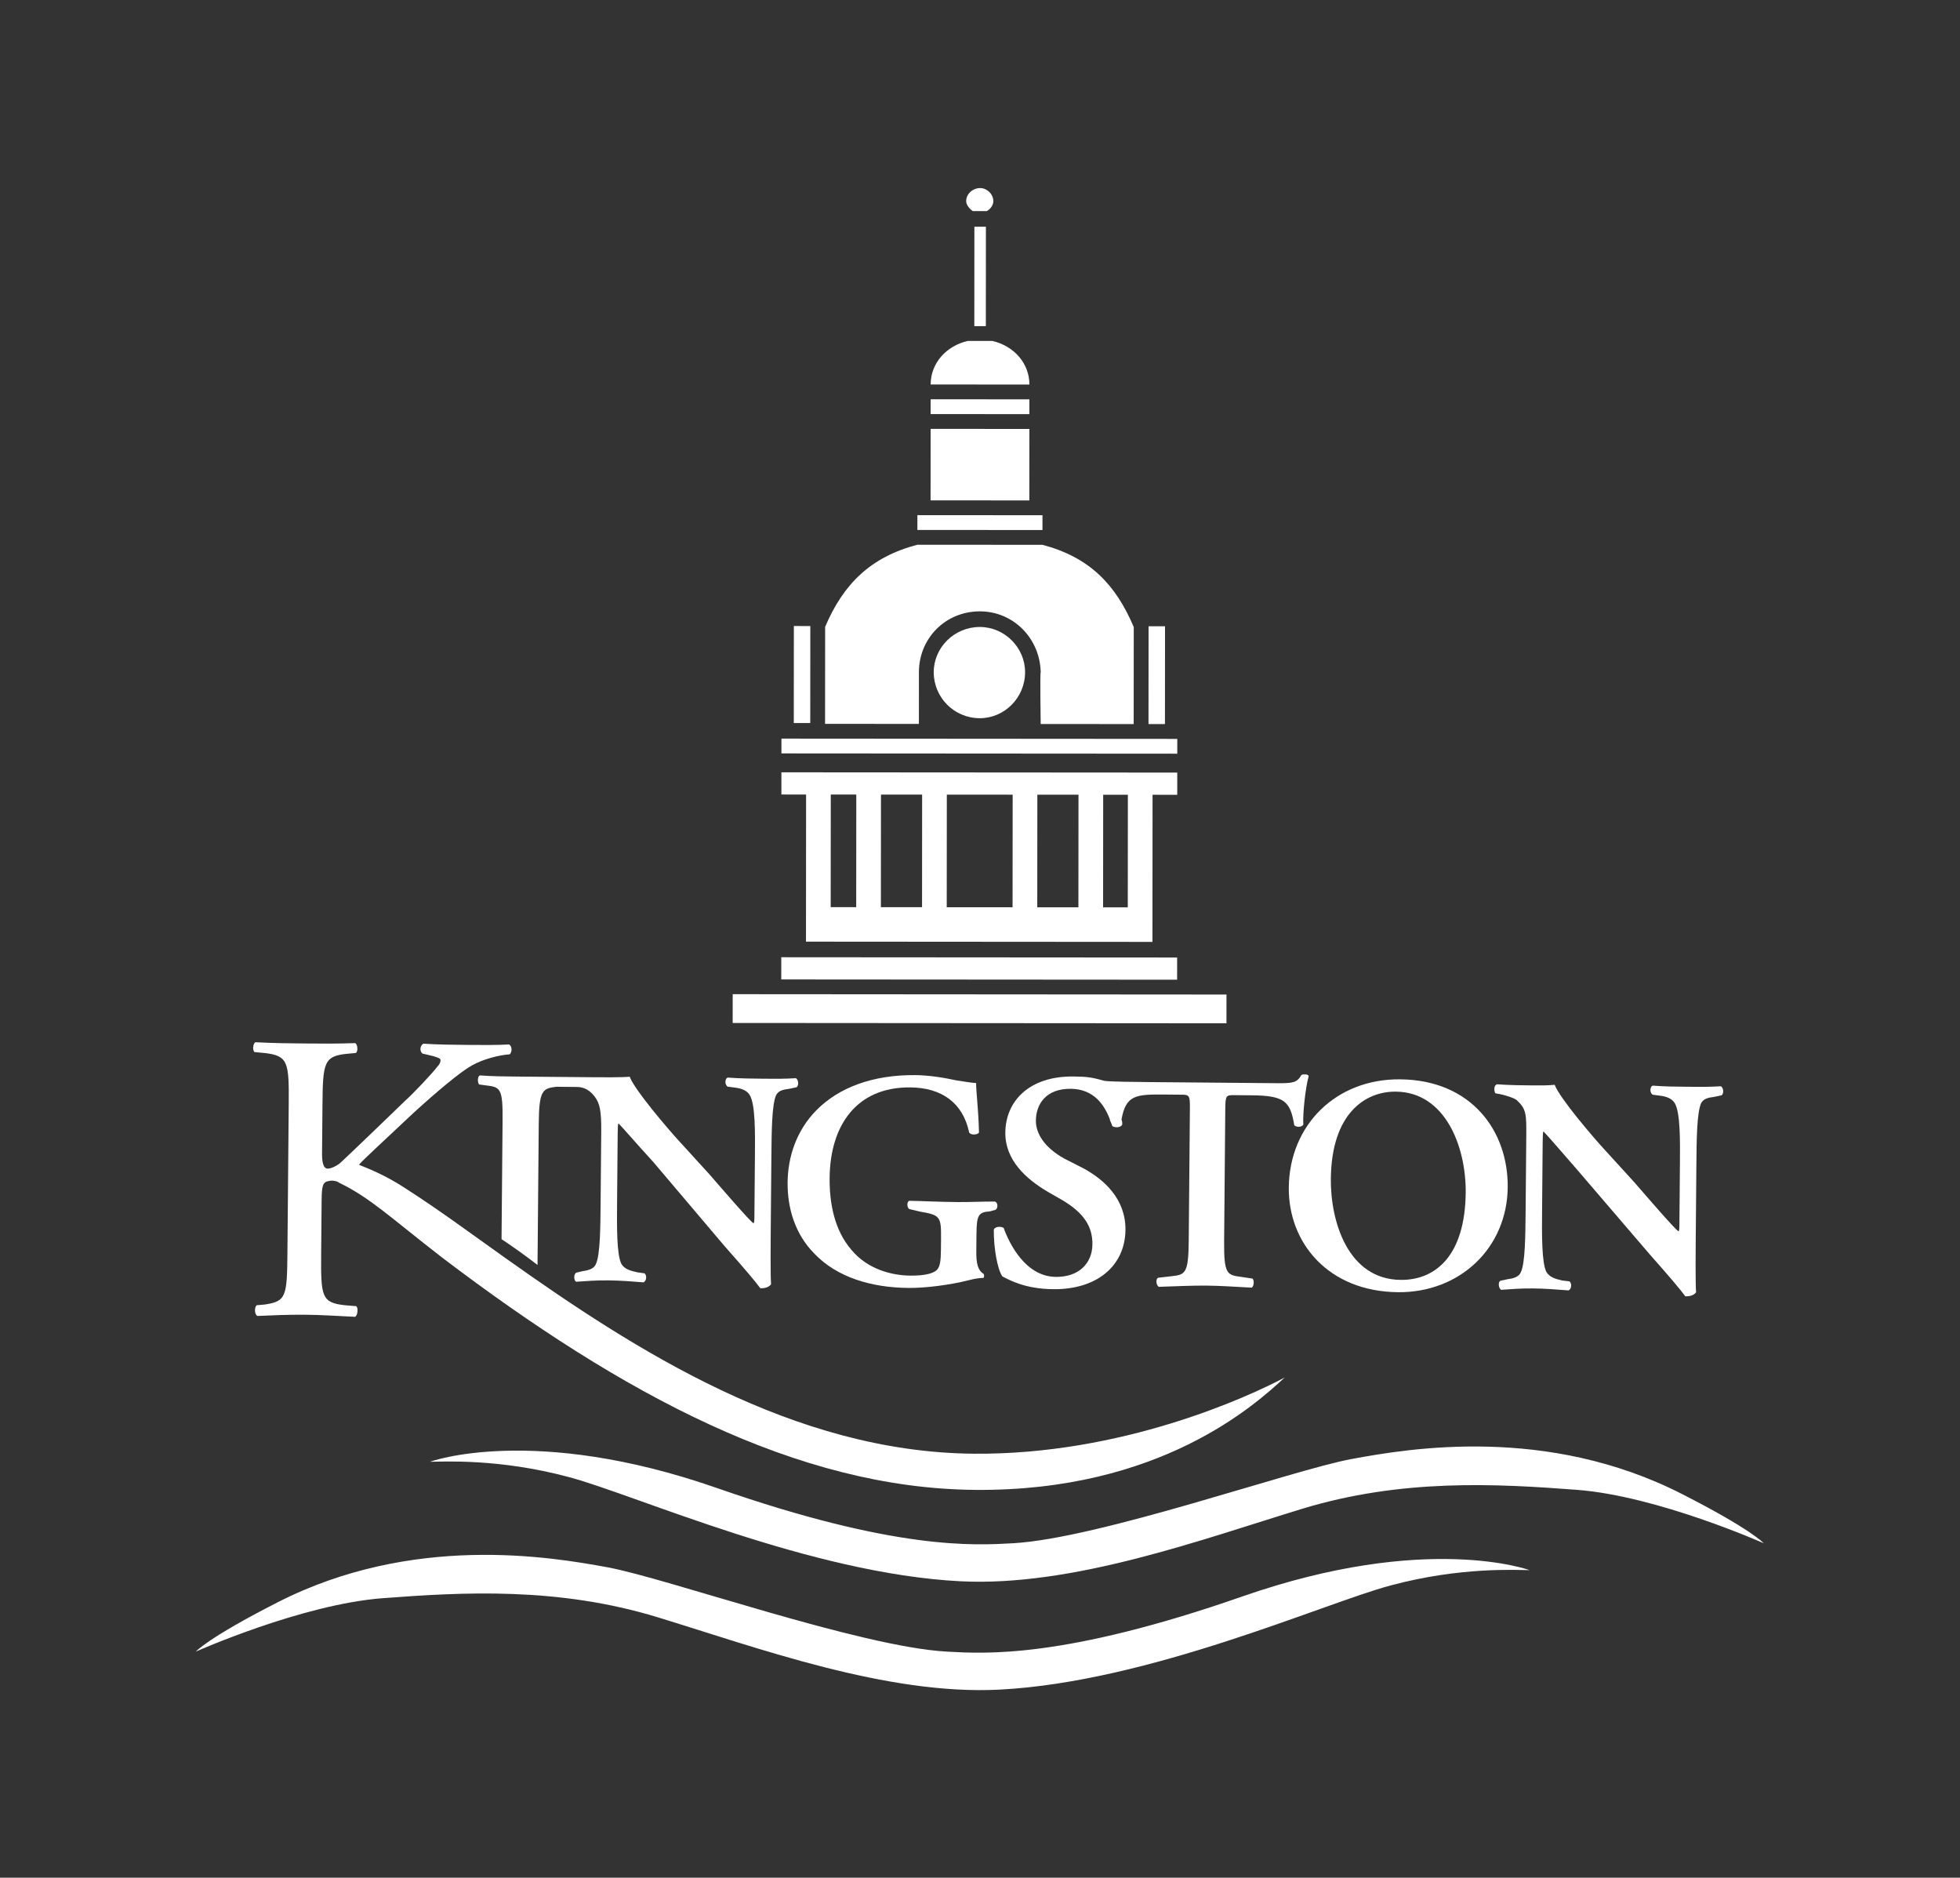
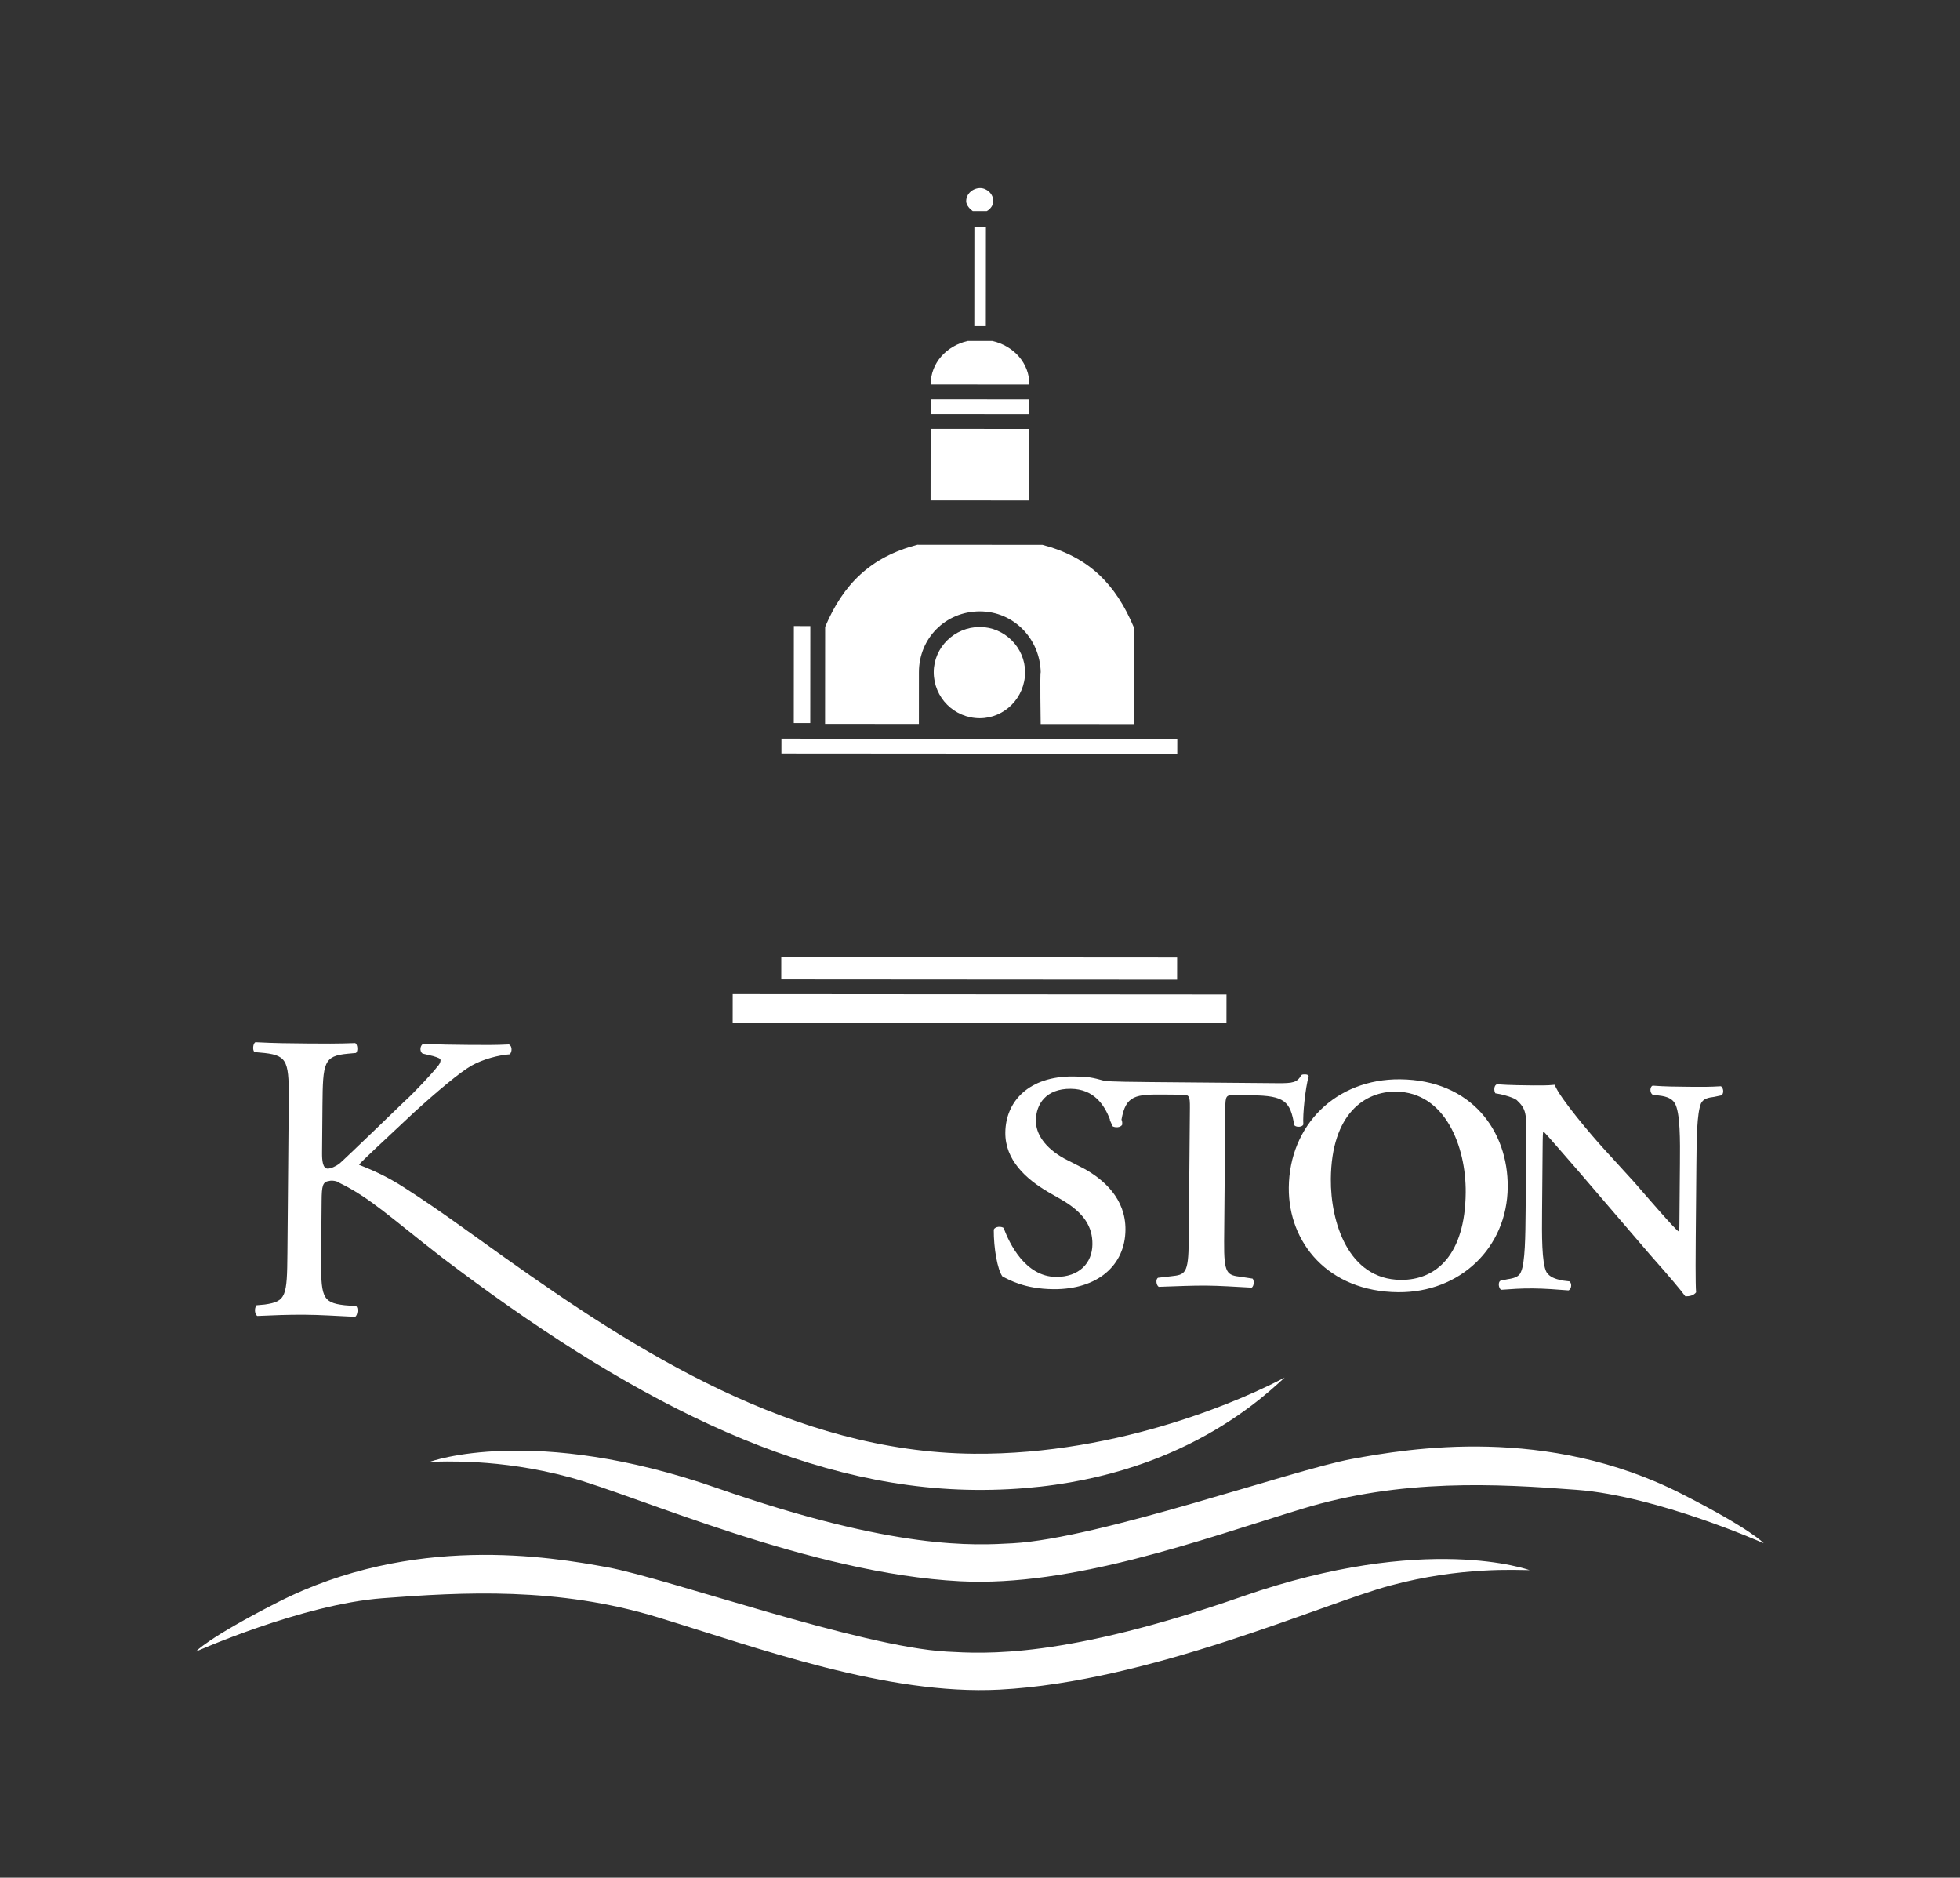
<svg xmlns="http://www.w3.org/2000/svg" viewBox="0 0 833.187 798.067" height="798.067" width="833.187" xml:space="preserve" version="1.1">
  <rect x="0" y="0" width="833.187" height="798.067" fill="#333333" stroke="none" />
  <defs />
  <g transform="matrix(1.333,0,0,-1.333,0,798.067)">
    <g transform="scale(0.1)">
      <path style="fill:#ffffff;fill-opacity:1;fill-rule:nonzero;stroke:none" d="m 1371.25,1326.2 c 0,0 328.12,121.06 915.39,-83.84 570.8,-199.11 821.85,-182.66 942.7,-176.04 276.54,15.18 890.75,233.47 1080.99,268.67 184.89,34.21 622.92,107.81 1052.92,-111.27 224.31,-114.28 261.21,-157.31 261.21,-157.31 0,0 -337.92,150.63 -595.15,170.24 -257.24,19.58 -559.74,36.51 -878.54,-60.97 -318.78,-97.5 -730.74,-248.91 -1088.83,-230.481 -478.15,24.582 -1031.04,273.821 -1246.6,331.881 -225.51,60.71 -405.52,49.12 -444.09,49.12" />
      <path style="fill:#ffffff;fill-opacity:1;fill-rule:nonzero;stroke:none" d="m 4877.69,980.66 c 0,0 -328.13,121.09 -915.44,-83.789 C 3391.48,697.742 3140.44,714.191 3019.58,720.852 2743.03,735.988 2128.82,954.262 1938.6,989.5 1753.69,1023.71 1315.66,1097.29 885.629,878.23 661.359,763.93 624.461,720.898 624.461,720.898 c 0,0 337.937,150.641 595.149,170.231 257.22,19.601 559.74,36.543 878.5,-60.969 318.79,-97.488 730.78,-248.898 1088.88,-230.5 478.14,24.59 1030.99,273.879 1246.56,331.899 225.52,60.73 405.54,49.101 444.14,49.101" />
-       <path style="fill:#ffffff;fill-opacity:1;fill-rule:nonzero;stroke:none" d="m 3113.96,2051.56 c 0.52,60.24 5.85,70.7 42.6,72.98 l 18.45,5.07 c 7.89,5.18 8.04,23.54 -2.43,26.26 -41.96,0.36 -76.09,-1.97 -118.09,-1.63 -68.25,0.63 -115.46,3.64 -154.84,4.02 -7.9,-2.58 -8.04,-20.88 -0.21,-26.23 l 34.03,-8.14 c 65.53,-11.07 68.1,-16.3 67.49,-87.08 l -0.3,-34.08 c -0.31,-36.69 -3.08,-52.4 -11.06,-62.8 -10.59,-13.01 -39.53,-20.63 -86.78,-20.2 -57.73,0.5 -136.31,19.52 -188.24,82.9 -54.56,63.35 -69.57,149.98 -68.87,228.6 1.44,165.08 83.89,290.14 257.11,288.62 99.74,-0.83 167.57,-48.61 187.73,-143.16 5.15,-10.5 28.77,-8.07 31.47,-0.25 -1.91,78.65 -9.36,128.5 -9.11,157.32 -13.11,0.12 -41.93,5.61 -62.91,8.42 -36.67,8.19 -86.47,16.48 -131.08,16.86 -136.46,1.19 -244.42,-39.81 -315.94,-112.56 -63.57,-64.96 -90.54,-148.59 -91.26,-229.83 -0.73,-83.83 24.8,-165.32 84.65,-226.12 72.8,-76.63 182.76,-109.03 300.88,-110.06 55.11,-0.47 131.29,9.33 191.8,24.52 18.41,5.09 36.83,7.55 47.28,7.46 2.66,2.6 2.75,10.45 0.14,13.1 -18.28,10.64 -23.33,34.28 -22.98,70.95 l 0.47,55.06" />
      <path style="fill:#ffffff;fill-opacity:1;fill-rule:nonzero;stroke:none" d="m 4451.22,2506.38 c 157.46,-1.38 224.2,-174.91 222.94,-321.68 -1.77,-199.14 -94.34,-279.57 -207.2,-278.59 -167.94,1.42 -224.08,185.41 -222.87,321.66 1.81,209.67 110.01,279.47 207.13,278.61 m 13.48,39.2 c -204.73,1.78 -353,-146.3 -354.72,-345.46 -1.52,-175.59 125.69,-331.33 348.74,-333.28 196.84,-1.68 347.75,141.13 349.41,335.05 1.56,178.18 -115.09,341.69 -343.43,343.69" />
      <path style="fill:#ffffff;fill-opacity:1;fill-rule:nonzero;stroke:none" d="m 5409.81,2275.28 c 0.71,78.62 1.44,162.46 14.83,193.77 8.02,15.66 23.79,18.19 42.18,20.62 l 23.67,5.03 c 7.9,7.81 5.45,23.56 -2.37,28.86 -36.77,-2.3 -60.41,-2.1 -102.38,-1.72 -39.36,0.32 -76.12,0.65 -115.46,3.62 -7.91,-2.55 -10.69,-20.88 -0.25,-28.83 l 20.98,-2.81 c 26.21,-2.84 41.87,-10.86 49.63,-24.02 18.13,-28.98 17.33,-120.69 16.68,-194.08 l -1.67,-191.3 c -0.14,-15.71 -0.17,-20.96 -2.81,-23.55 -10.46,5.34 -101.41,110.94 -140.38,155.85 l -98.78,108.31 c -33.78,36.97 -140.34,161.08 -155.72,203.14 -23.66,-2.43 -47.23,-2.19 -68.25,-2.02 -23.62,0.18 -78.71,0.7 -115.46,3.61 -10.52,-2.51 -10.68,-20.85 -5.49,-28.75 l 15.75,-2.78 c 13.06,-2.72 41.86,-10.83 52.29,-18.79 31.25,-29.12 31.11,-44.83 30.47,-120.82 l -2.05,-233.22 c -0.71,-78.62 -1.45,-165.11 -14.84,-193.79 -5.36,-15.71 -23.78,-20.78 -42.19,-23.24 l -23.67,-5.07 c -7.93,-5.16 -5.42,-23.5 2.4,-28.83 34.1,2.31 60.38,4.74 102.4,4.38 36.71,-0.34 76.08,-3.32 112.78,-6.24 10.58,5.16 10.71,23.49 2.85,28.81 l -23.58,2.82 c -23.55,5.46 -39.25,10.82 -49.63,26.65 -15.46,28.95 -14.67,120.67 -14.02,194.03 l 1.63,191.33 c 0.49,52.4 0.56,62.87 3.17,62.84 15.66,-15.86 46.8,-52.81 109.19,-124.11 l 228.63,-266.69 c 70.17,-79.22 98.73,-113.56 114.3,-134.64 13.11,-0.14 26.28,2.38 34.25,12.8 -2.44,23.61 -1.38,144.14 -1.14,172.96 l 2.06,235.87" />
      <path style="fill:#ffffff;fill-opacity:1;fill-rule:nonzero;stroke:none" d="m 3359.15,1876.46 c -91.85,0.78 -141.49,30.03 -162.41,40.7 -15.55,21.1 -28.06,89.37 -27.54,149.63 5.35,10.43 23.72,10.28 31.54,4.96 17.94,-49.96 69.49,-155.22 166.6,-156.08 73.5,-0.62 115.87,43.55 116.4,103.82 0.48,55.05 -25.38,99.83 -98.5,142.4 l -41.8,23.92 c -73.11,42.57 -138.2,103.42 -137.42,189.89 0.88,99.6 75.06,180.2 216.79,178.96 47.25,-0.43 60.31,-3.12 99.61,-13.99 20.94,-2.77 99.67,-3.49 149.54,-3.92 l 401.56,-3.5 c 49.86,-0.41 63,2.09 76.33,25.57 2.65,2.56 7.89,2.52 10.51,2.51 5.26,-0.05 10.52,-0.08 13.1,-5.36 -10.86,-39.21 -19.47,-123 -17.1,-154.46 -2.71,-7.89 -21.08,-10.32 -28.91,-2.37 -12.45,76.09 -30.65,94.63 -135.65,95.51 l -57.71,0.53 c -23.62,0.18 -26.27,-2.4 -26.6,-41.74 l -3.72,-424.5 c -0.9,-104.83 9.54,-107.53 54.1,-113.15 l 36.7,-5.59 c 5.21,-5.27 5.06,-23.61 -2.87,-28.8 -57.72,3.14 -102.28,6.13 -144.3,6.48 -44.59,0.43 -89.27,-1.81 -152.26,-3.87 -7.83,5.28 -10.28,23.65 -2.38,28.84 l 42.05,4.88 c 44.65,4.84 55.18,7.37 56.08,112.2 l 3.74,424.54 c 0.32,39.3 -2.28,41.92 -25.89,42.12 l -55.1,0.5 c -91.87,0.8 -123.38,-1.54 -137.18,-80.05 2.58,-5.3 2.51,-10.51 2.45,-15.76 -5.32,-10.4 -23.67,-10.27 -31.51,-4.95 -2.53,7.87 -5.16,13.12 -7.74,18.41 l 0.06,2.62 c -17.97,47.33 -51.65,97.42 -125.16,98.06 -78.74,0.68 -110.64,-48.84 -111.1,-101.25 -0.37,-41.91 28.11,-86.71 90.8,-121.33 l 62.7,-32.02 c 62.73,-34.61 133.04,-95.49 132.16,-195.08 -0.98,-112.68 -88.28,-190.54 -229.97,-189.28" />
      <path style="fill:#ffffff;fill-opacity:1;fill-rule:nonzero;stroke:none" d="m 4096.8,1594.82 c -116.02,-61.88 -519.18,-247.06 -991.59,-242.94 -574.75,5 -1078.45,329.12 -1493.2,623.64 -130.43,92.87 -208.66,151.2 -315.67,220.28 -67.84,45.16 -125.39,66.61 -151.54,77.34 10.61,13 37.05,36.33 55.58,54.54 l 119.11,111.65 c 74.06,67.48 148.07,129.73 185.03,150.39 36.91,20.63 86.89,33.31 121.04,35.61 7.93,7.8 8.09,26.15 -2.37,31.48 -39.37,-2.27 -83.98,-1.86 -128.6,-1.5 -47.26,0.43 -99.74,0.88 -144.33,3.9 -10.55,-5.15 -13.34,-23.49 -2.89,-31.46 l 34.03,-8.11 c 18.35,-5.45 23.56,-8.09 23.52,-13.34 -0.06,-5.25 -2.74,-13.09 -10.67,-20.83 -13.3,-18.28 -76.88,-85.84 -103.33,-109.22 0,0 -190.58,-184.4 -209.07,-199.98 -10.61,-7.74 -26.39,-15.48 -36.91,-15.39 -15.75,0.14 -18.15,26.38 -17.91,49.98 l 1.31,151.98 c 1.21,136.26 4.01,157.2 80.19,164.38 l 26.27,2.4 c 7.9,5.18 5.51,28.8 -2.37,31.45 -57.74,-2.08 -102.37,-1.71 -152.227,-1.26 -60.375,0.52 -102.355,0.86 -165.324,4.06 -7.902,-2.57 -10.723,-26.13 -2.906,-31.43 l 31.453,-2.91 c 76.07,-8.5 78.512,-29.48 77.308,-165.76 l -4.129,-471.7 c -1.203,-138.9 -3.964,-154.6 -72.3,-164.48 l -26.254,-2.38 c -7.977,-10.43 -5.5,-28.8 2.32,-34.08 52.504,2.14 97.156,4.38 152.266,3.87 49.873,-0.42 94.463,-3.42 160.043,-6.63 7.91,5.19 10.76,28.75 2.91,34.06 l -36.7,2.94 c -73.41,8.5 -75.89,26.86 -74.68,165.76 l 1.46,167.71 c 0.43,47.15 3.17,60.27 24.17,62.7 7.9,2.54 26.26,-0.22 31.46,-5.54 99.3,-48.01 164.39,-111.48 328.61,-238.7 576.24,-437.44 1132.66,-735.83 1699.54,-740.76 590.46,-5.16 894.74,272.6 987.35,358.28" />
-       <path style="fill:#ffffff;fill-opacity:1;fill-rule:nonzero;stroke:none" d="m 2459.97,2300.97 -2.05,-235.83 c -0.27,-28.84 -1.33,-149.39 1.09,-173 -7.94,-10.41 -21.09,-12.9 -34.22,-12.8 -15.56,21.12 -44.12,55.44 -114.3,134.64 l -226.03,266.71 c -64.99,71.29 -96.16,108.26 -111.75,124.09 -2.64,0.05 -2.73,-10.46 -3.19,-62.85 l -1.67,-191.32 c -0.64,-73.35 -1.43,-165.06 14.04,-194.05 10.38,-15.79 26.08,-21.18 52.29,-26.65 l 20.95,-2.78 c 7.84,-5.32 7.69,-23.66 -2.86,-28.84 -36.73,2.95 -73.47,5.91 -112.81,6.23 -39.38,0.34 -68.26,-2.01 -102.4,-4.31 -7.84,5.28 -7.66,23.63 0.25,28.82 l 21.04,5.06 c 18.39,2.46 36.81,7.51 42.19,23.2 13.4,28.7 14.15,115.19 14.83,193.81 l 1.98,227.98 c 0.56,65.53 -4.47,89.15 -20.01,110.24 -15.59,21.1 -33.86,31.74 -57.47,31.95 l -65.62,0.58 c -44.66,-4.87 -55.23,-12.64 -56.15,-117.44 l -3.93,-450.74 c -33.87,26.48 -86.06,63.64 -114.77,82.26 l 3.31,377.33 c 0.9,104.81 -6.95,107.52 -54.14,113.17 l -20.96,2.79 c -5.18,7.92 -5.03,26.24 2.86,28.82 41.97,-2.99 76.08,-3.3 120.71,-3.67 44.63,-0.4 202.08,-1.76 244.08,-2.14 20.98,-0.19 89.22,-0.77 112.87,1.65 15.37,-42.07 121.91,-166.18 155.68,-203.15 l 98.81,-108.33 c 38.97,-44.88 129.91,-150.51 140.36,-155.85 2.63,2.64 2.69,7.85 2.83,23.57 l 1.66,191.31 c 0.67,73.37 1.45,165.09 -16.66,194.09 -7.76,13.18 -23.43,21.16 -49.66,24 l -20.98,2.81 c -10.4,7.96 -7.65,26.29 0.25,28.82 39.35,-2.96 76.09,-3.26 115.46,-3.63 42.01,-0.34 65.61,-0.56 102.39,1.73 7.82,-5.29 10.31,-21.03 2.36,-28.85 l -23.66,-5.02 c -18.39,-2.46 -34.17,-4.96 -42.17,-20.6 -13.41,-31.33 -14.14,-115.21 -14.83,-193.81" />
      <path style="fill:#ffffff;fill-opacity:1;fill-rule:nonzero;stroke:none" d="m 2491.49,2934.87 1262.4,-0.89 -0.06,-70.76 -1262.37,0.87 0.03,70.78" />
      <path style="fill:#ffffff;fill-opacity:1;fill-rule:nonzero;stroke:none" d="m 2336.57,2817.07 1574.72,-1.14 -0.11,-91.73 -1574.7,1.13 0.09,91.74" />
      <path style="fill:#ffffff;fill-opacity:1;fill-rule:nonzero;stroke:none" d="m 2492.01,3631.95 1262.37,-0.9 -0.05,-47.16 -1262.36,0.88 0.04,47.18" />
      <path style="fill:#ffffff;fill-opacity:1;fill-rule:nonzero;stroke:none" d="m 2531.63,3990.95 52.49,-0.05 -0.24,-309.23 -52.48,0.04 0.23,309.24" />
-       <path style="fill:#ffffff;fill-opacity:1;fill-rule:nonzero;stroke:none" d="m 3662.82,3990.15 52.47,-0.03 -0.24,-311.87 -52.48,0.06 0.25,311.84" />
      <path style="fill:#ffffff;fill-opacity:1;fill-rule:nonzero;stroke:none" d="m 2967.83,4713.95 314.92,-0.23 -0.01,-47.18 -314.95,0.24 0.04,47.17" />
-       <path style="fill:#ffffff;fill-opacity:1;fill-rule:nonzero;stroke:none" d="m 2925.59,4344.46 398.9,-0.28 -0.03,-47.18 -398.92,0.28 0.05,47.18" />
      <path style="fill:#ffffff;fill-opacity:1;fill-rule:nonzero;stroke:none" d="m 2967.88,4761.1 c 0.04,68.16 49.95,123.15 118.2,138.82 l 78.71,-0.05 c 68.22,-15.77 118.05,-70.84 117.99,-138.99 l -314.9,0.22" />
      <path style="fill:#ffffff;fill-opacity:1;fill-rule:nonzero;stroke:none" d="m 3282.73,4619.38 -0.18,-228.01 -314.96,0.23 0.2,228 314.94,-0.22" />
      <path style="fill:#ffffff;fill-opacity:1;fill-rule:nonzero;stroke:none" d="m 2977.68,3843.87 c 0.09,78.64 65.73,144.09 147.11,144.03 78.72,-0.05 144.31,-65.61 144.22,-144.23 -0.06,-81.23 -65.71,-146.71 -144.44,-146.65 -81.35,0.06 -146.93,65.63 -146.89,146.85" />
      <path style="fill:#ffffff;fill-opacity:1;fill-rule:nonzero;stroke:none" d="m 3107.12,4947.08 0.2,317.1 36.77,-0.04 -0.23,-317.09 -36.74,0.03" />
      <path style="fill:#ffffff;fill-opacity:1;fill-rule:nonzero;stroke:none" d="m 3081.16,5345.41 c 0,23.62 21.03,41.94 44.64,41.92 20.98,-0.01 41.97,-18.37 41.95,-41.95 0,-13.11 -10.51,-26.21 -21.01,-31.44 l -44.6,0.02 c -7.88,5.25 -20.98,18.38 -20.98,31.45" />
-       <path style="fill:#ffffff;fill-opacity:1;fill-rule:nonzero;stroke:none" d="m 3308.11,3453.16 -0.27,-359.01 131.22,-0.1 0.27,359.04 -131.22,0.07 m -79.01,-358.96 0.28,359.02 -209.94,0.16 -0.29,-359.04 209.95,-0.14 m -288.68,0.19 0.26,359.05 -131.23,0.1 -0.28,-359.04 131.25,-0.11 m -209.98,0.15 0.26,359.03 -81.34,0.06 -0.27,-359.02 81.35,-0.07 m 787.62,358.47 -0.28,-359.03 78.76,-0.05 0.26,359.04 -78.74,0.04 m 157.46,-0.1 -0.33,-469.1 -1104.91,0.78 0.34,469.1 -78.76,0.05 0.05,70.76 1262.38,-0.87 -0.01,-70.77 -78.76,0.05" />
      <path style="fill:#ffffff;fill-opacity:1;fill-rule:nonzero;stroke:none" d="m 3124.8,4037.7 c -110.19,0.07 -194.25,-86.34 -194.35,-193.79 l -0.1,-165.1 -299.22,0.21 0.23,309.23 c 57.85,136.24 144.54,222.66 294.15,261.87 l 398.9,-0.28 c 149.58,-39.42 233.5,-125.95 291.15,-262.27 l -0.25,-309.24 -296.54,0.21 c 0,0 -2.53,165.09 0.09,165.09 -2.49,107.44 -86.45,194 -194.06,194.07" />
    </g>
  </g>
</svg>